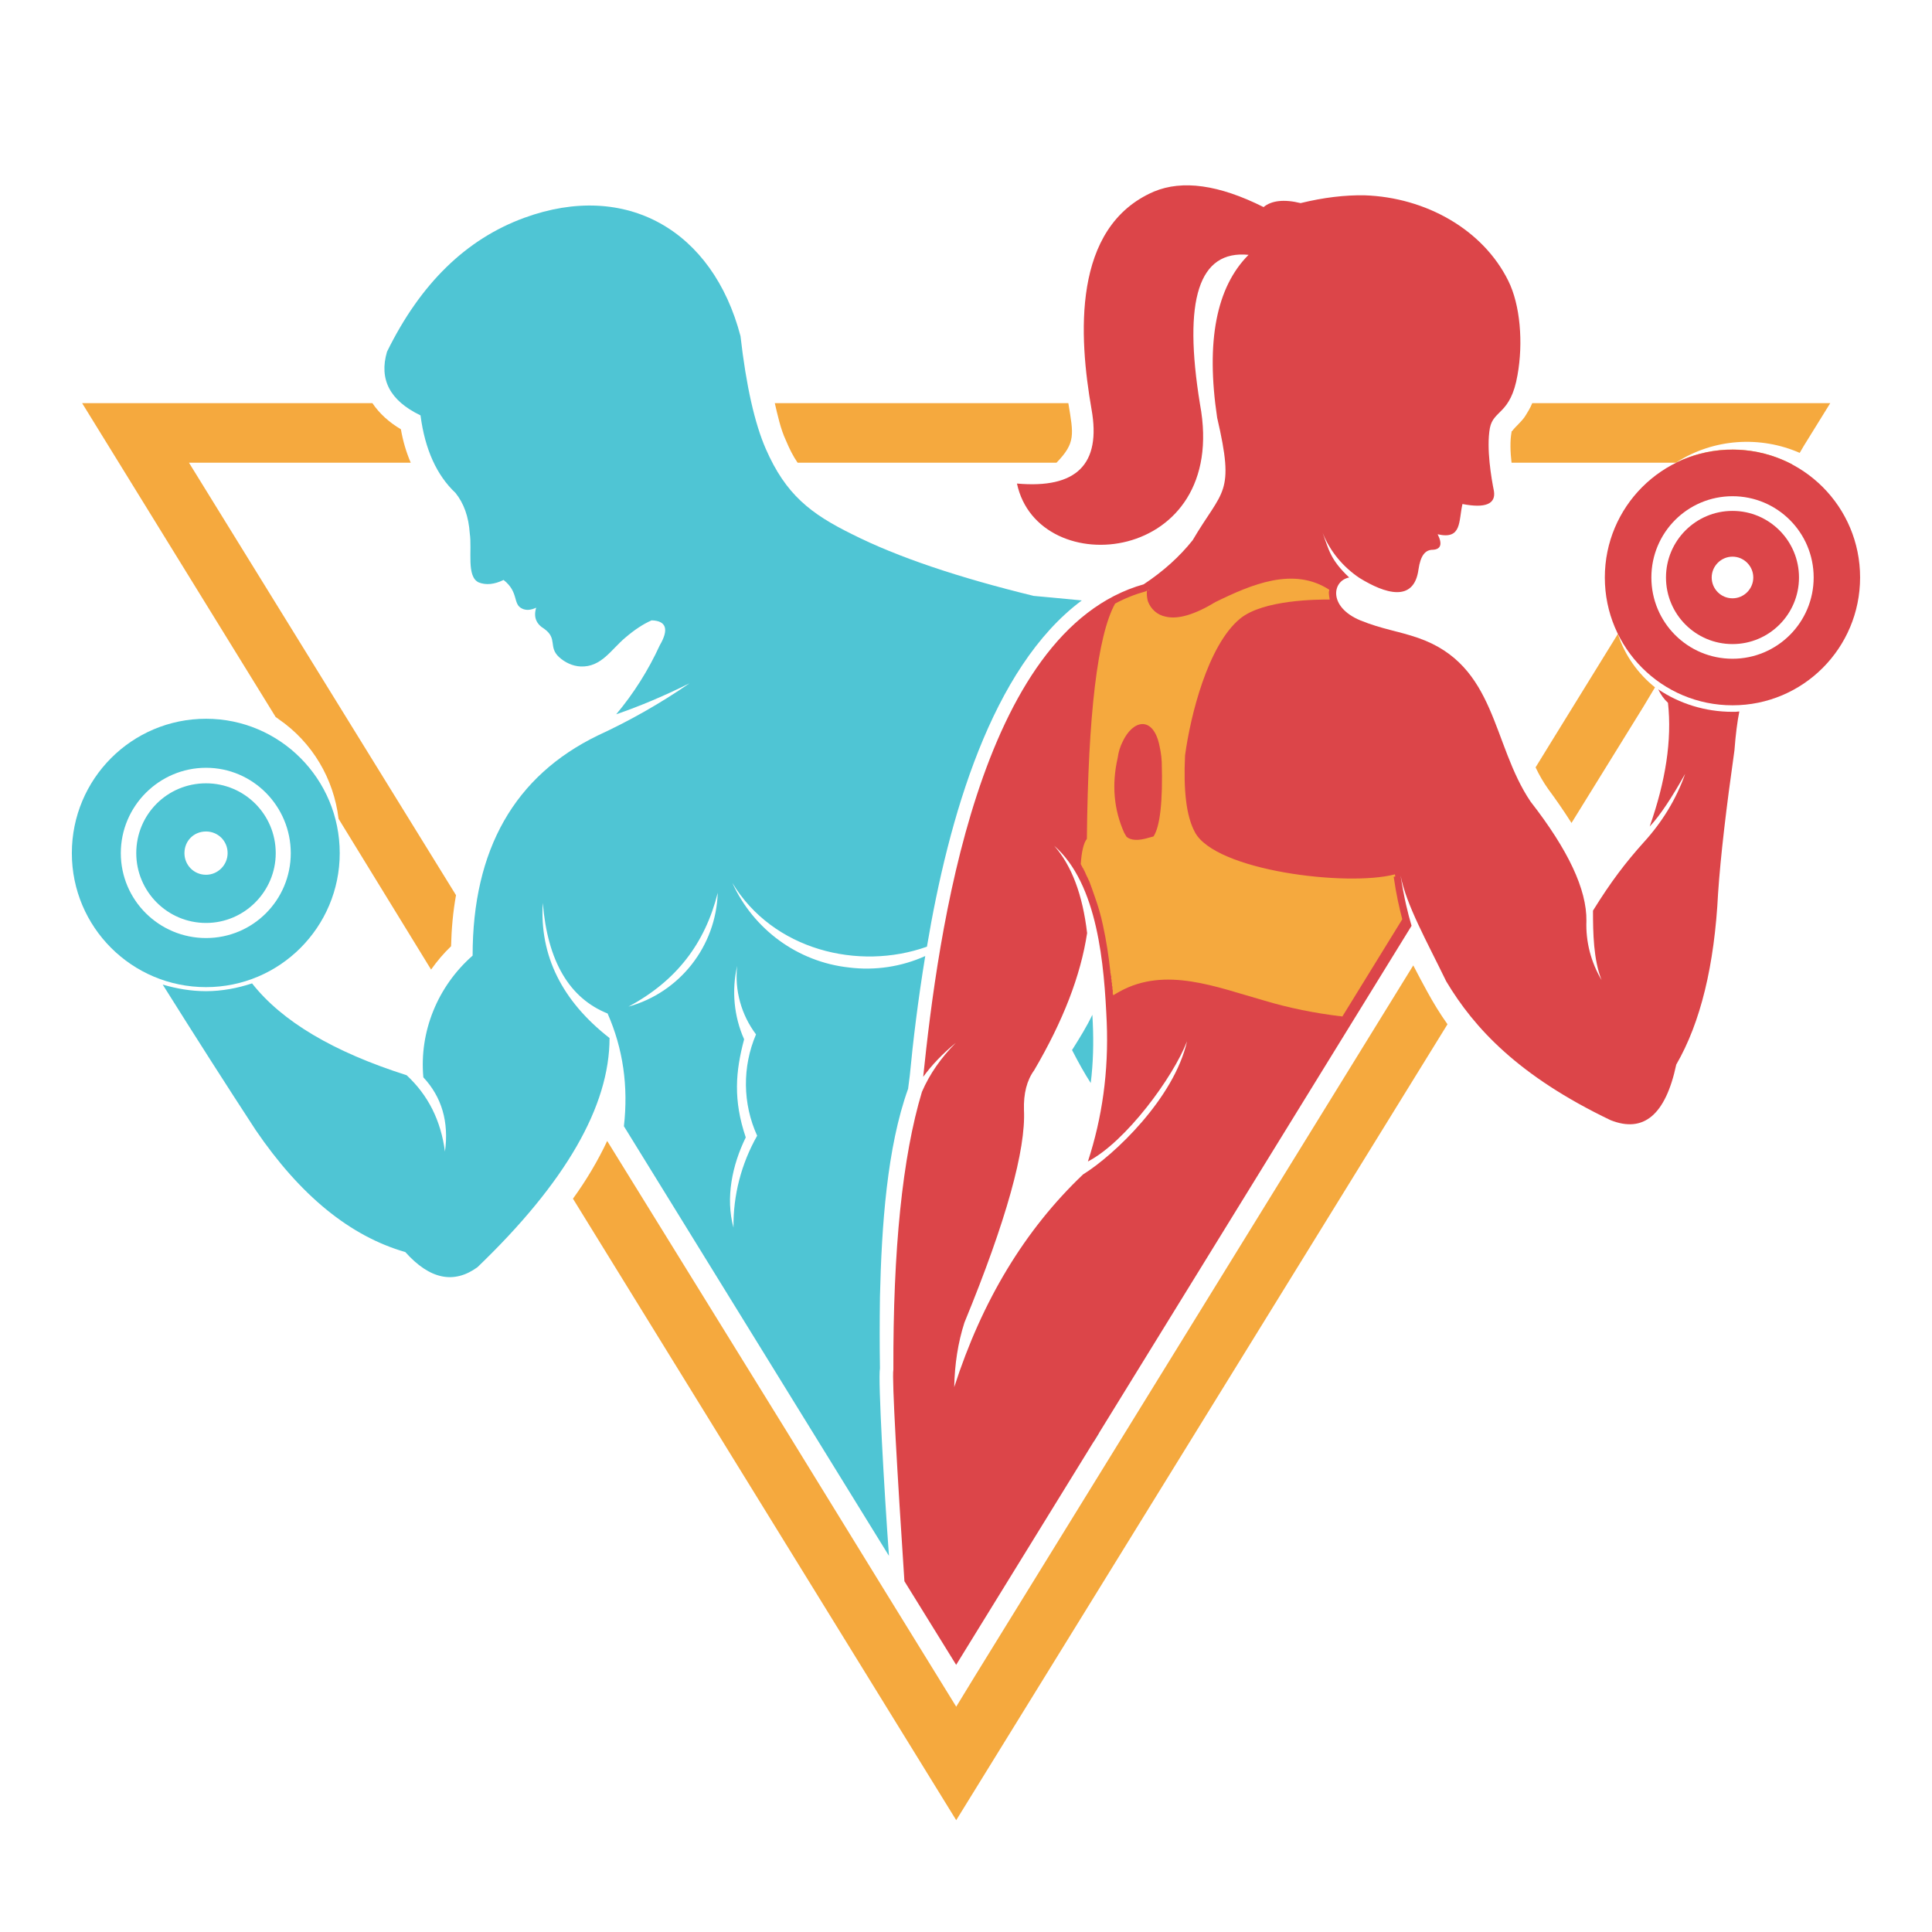
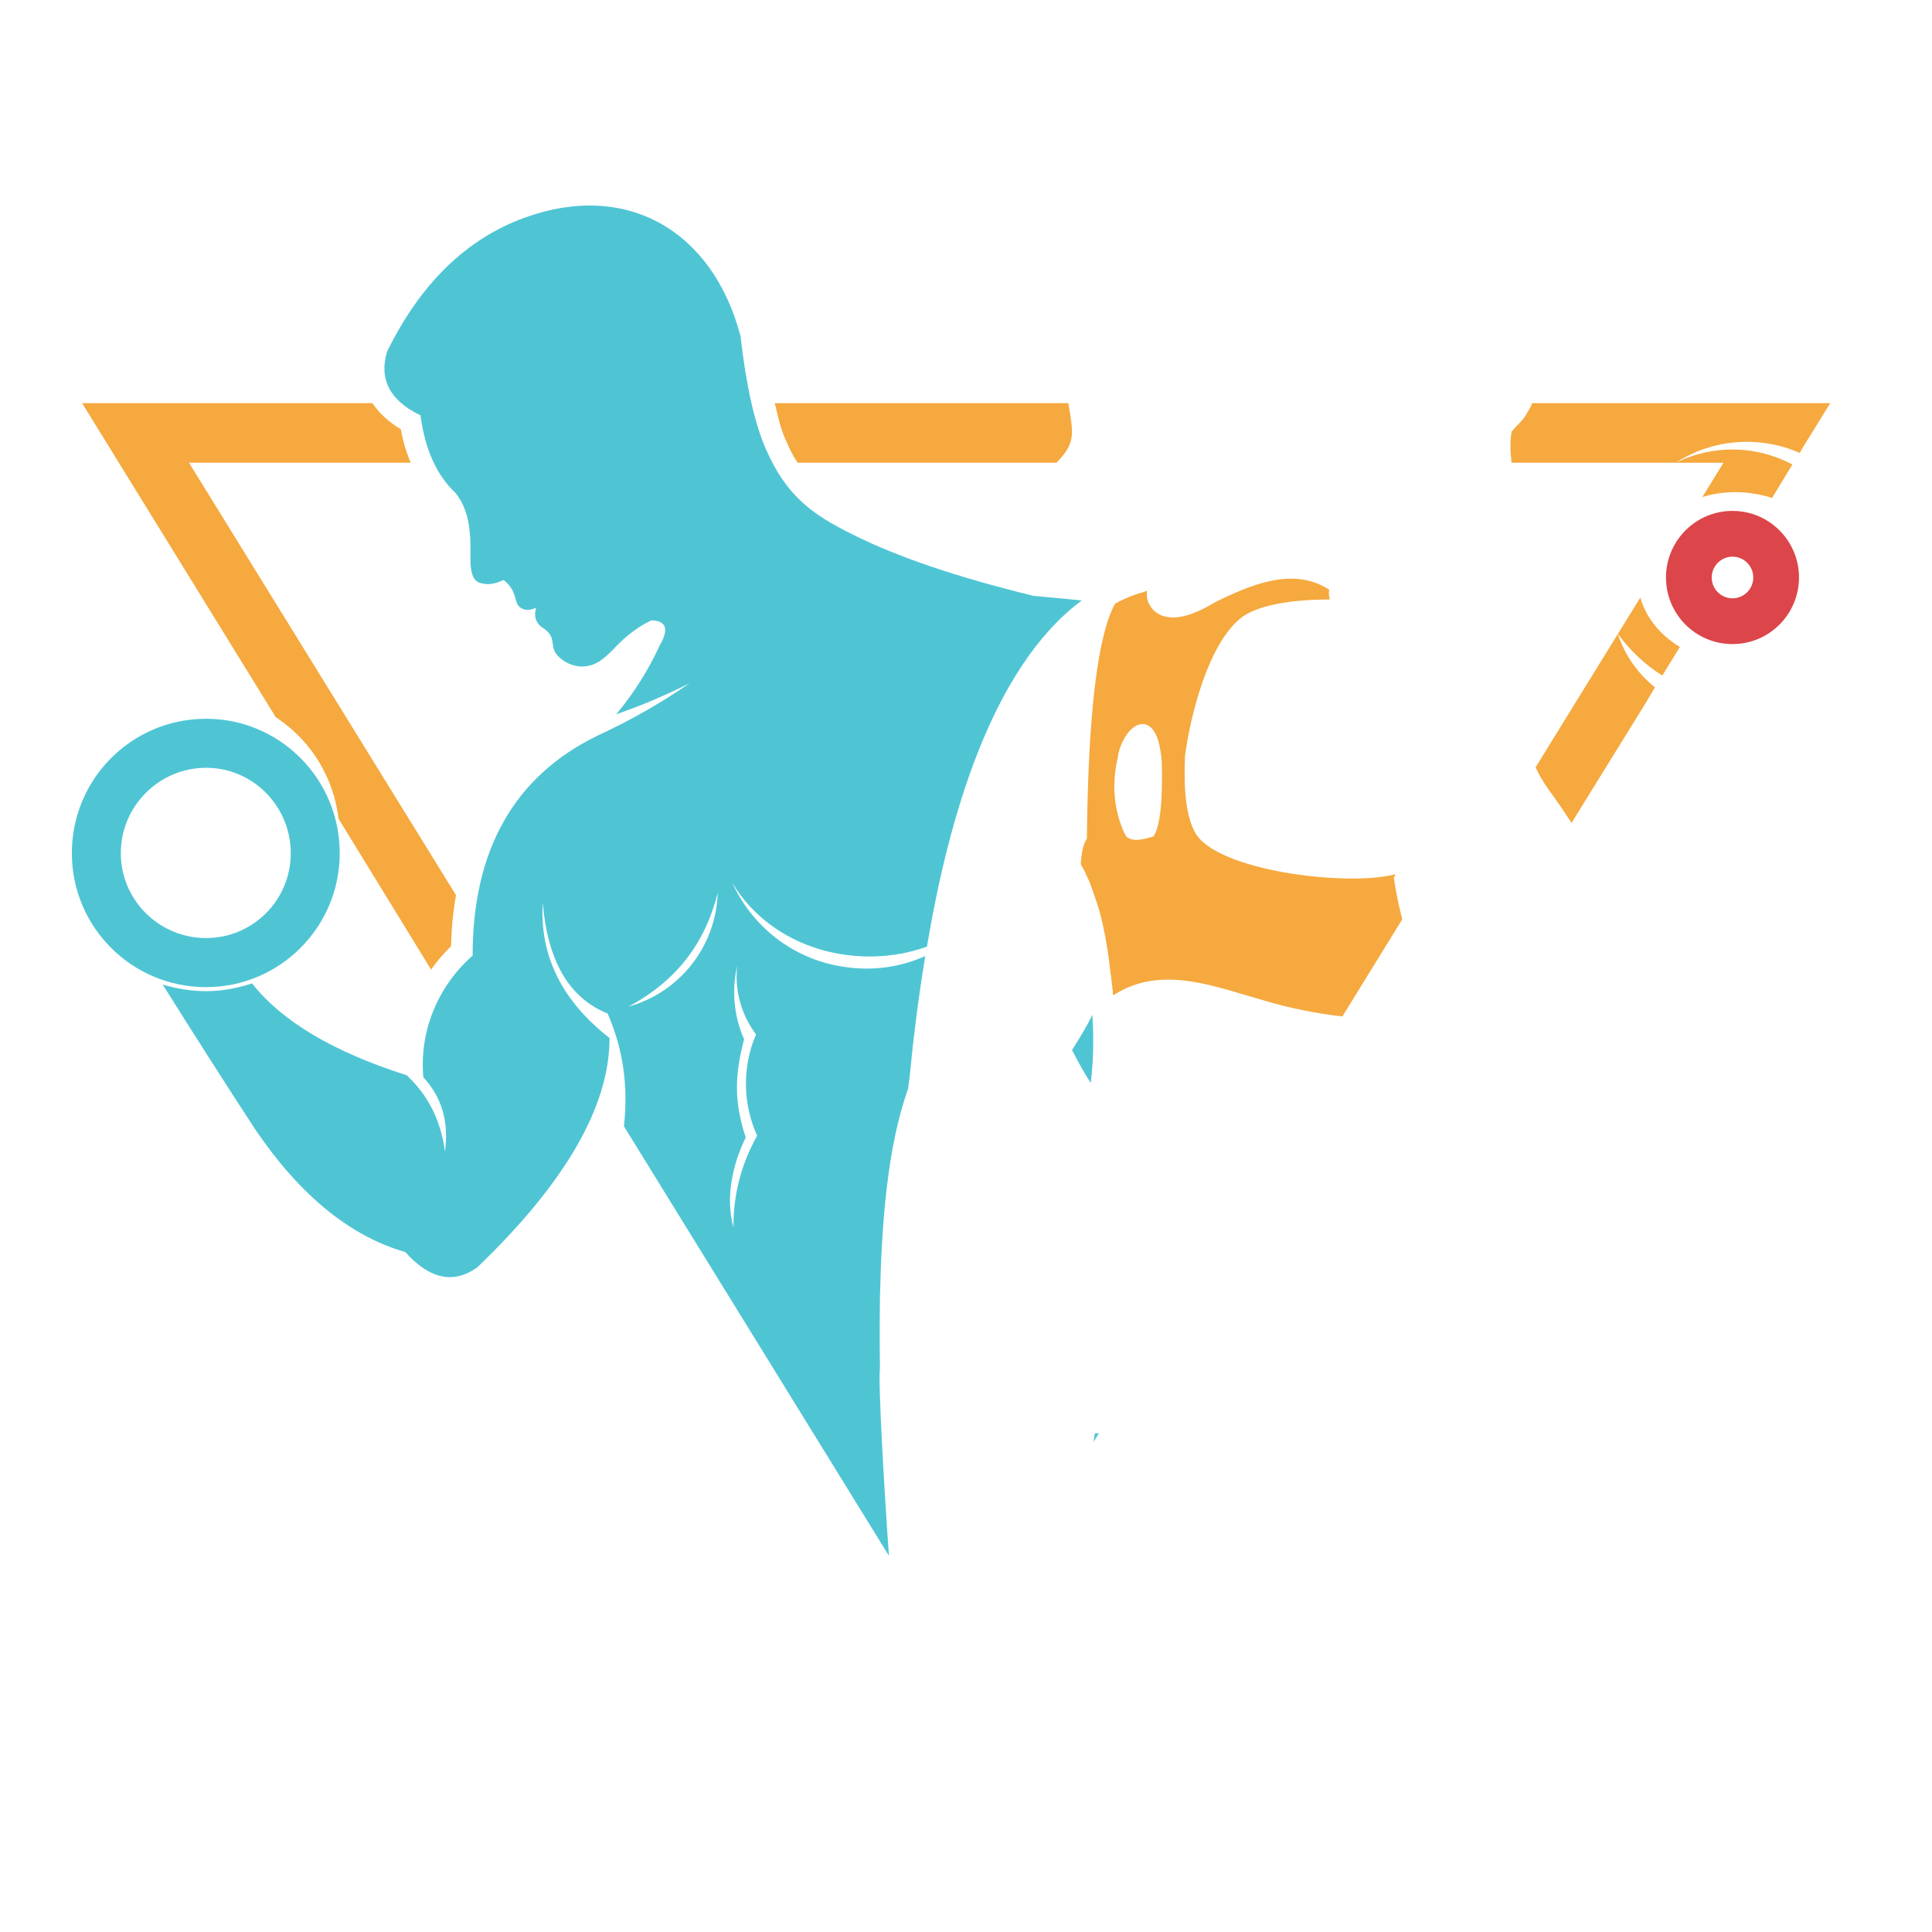
<svg xmlns="http://www.w3.org/2000/svg" version="1.1" id="Calque_1" x="0px" y="0px" width="32px" height="32px" viewBox="0 0 32 32" enable-background="new 0 0 32 32" xml:space="preserve">
  <g>
    <path fill-rule="evenodd" clip-rule="evenodd" fill="#F5A93E" d="M25.379,6.677h0.438h4.498l-0.439,0.709l0,0l-0.067,0.115   c-0.648-0.284-1.425-0.243-2.052,0.163h-0.655h-1.918h-0.148c-0.021-0.176-0.027-0.365,0-0.507c0-0.006,0-0.006,0-0.014   c0,0,0,0,0.007,0c0.067-0.088,0.142-0.142,0.21-0.237C25.299,6.833,25.346,6.759,25.379,6.677L25.379,6.677z M25.434,12.71   l0.291-0.473l0,0l1.444-2.34c0.094,0.338,0.338,0.629,0.655,0.819l-0.291,0.473c-0.283-0.176-0.533-0.413-0.736-0.69   c0.114,0.358,0.338,0.664,0.615,0.886l-0.195,0.325l0,0l-1.188,1.921c-0.129-0.203-0.265-0.399-0.386-0.562   C25.562,12.954,25.495,12.839,25.434,12.71L25.434,12.71z M28.196,8.233l0.35-0.568h-0.789c0.627-0.311,1.344-0.284,1.931,0.028   l-0.337,0.555c-0.19-0.062-0.392-0.096-0.603-0.096C28.553,8.151,28.364,8.179,28.196,8.233L28.196,8.233z" />
  </g>
  <g>
    <g>
      <path fill-rule="evenodd" clip-rule="evenodd" fill="#4FC5D4" d="M10.793,10.275c0.243,0.007,0.29,0.148,0.135,0.413    c-0.189,0.412-0.432,0.798-0.722,1.143c0.392-0.135,0.796-0.304,1.215-0.514c-0.479,0.331-0.992,0.622-1.52,0.865    c-1.377,0.669-2.073,1.887-2.073,3.646c-0.58,0.509-0.885,1.259-0.816,2.016c0.304,0.325,0.426,0.737,0.358,1.23    c-0.068-0.515-0.278-0.934-0.635-1.265c-1.216-0.387-2.066-0.893-2.56-1.521c-0.243,0.08-0.501,0.129-0.763,0.129    c-0.251,0-0.486-0.042-0.717-0.109c0.547,0.872,1.062,1.678,1.539,2.408c0.737,1.082,1.561,1.758,2.479,2.022    c0.405,0.453,0.805,0.534,1.195,0.251c1.459-1.401,2.188-2.666,2.188-3.796c-0.789-0.615-1.16-1.366-1.106-2.238    c0.08,0.966,0.439,1.577,1.074,1.832c0.256,0.583,0.345,1.204,0.27,1.867l4.39,7.116c-0.08-1.098-0.183-2.937-0.149-3.106    c-0.006-0.364-0.006-0.77,0-1.188l-0.013,0.006l0.013-0.006c0.027-1.17,0.116-2.47,0.466-3.442l0.028-0.219    c0.053-0.561,0.135-1.243,0.256-1.98c-0.391,0.176-0.829,0.245-1.269,0.189c-0.845-0.094-1.574-0.629-1.926-1.4    c0.668,1.109,2.088,1.461,3.223,1.056c0.357-2.124,1.066-4.62,2.565-5.735c-0.345-0.035-0.729-0.068-0.797-0.075    c-1.25-0.305-2.256-0.643-3.006-1.021c-0.688-0.339-1.1-0.656-1.431-1.414c-0.183-0.419-0.325-1.042-0.419-1.868    c-0.459-1.751-1.892-2.576-3.58-1.96C7.722,3.959,6.965,4.695,6.41,5.826C6.275,6.285,6.458,6.636,6.965,6.88    c0.074,0.568,0.271,0.995,0.58,1.285c0.135,0.169,0.217,0.386,0.236,0.67c0.041,0.284-0.06,0.716,0.149,0.812    c0.12,0.047,0.256,0.034,0.411-0.041c0.257,0.203,0.148,0.398,0.304,0.473c0.068,0.035,0.149,0.027,0.236-0.014    c-0.048,0.156,0,0.271,0.136,0.352c0.222,0.163,0.061,0.298,0.243,0.467c0.095,0.087,0.223,0.149,0.357,0.155    c0.345,0.014,0.507-0.284,0.743-0.48C10.51,10.431,10.651,10.337,10.793,10.275L10.793,10.275z M17.756,17.391    c0.107,0.209,0.21,0.393,0.31,0.547c0.041-0.331,0.049-0.663,0.034-0.992l-0.007-0.138c-0.095,0.199-0.209,0.38-0.323,0.563    L17.756,17.391z M18.134,23.74c-0.007,0.049-0.014,0.097-0.02,0.143l0.087-0.143H18.134z M12.522,17.133    c-0.244-0.325-0.357-0.73-0.312-1.135c-0.094,0.405-0.054,0.838,0.115,1.216c-0.142,0.534-0.183,1.001,0.027,1.625    c-0.224,0.458-0.338,1.001-0.203,1.494c-0.007-0.534,0.128-1.056,0.392-1.522C12.299,18.282,12.293,17.668,12.522,17.133    L12.522,17.133z M11.888,14.787c-0.028,0.886-0.628,1.65-1.479,1.886C11.205,16.247,11.678,15.625,11.888,14.787L11.888,14.787z" />
    </g>
  </g>
  <g>
    <path fill-rule="evenodd" clip-rule="evenodd" fill="#4FC5D4" d="M3.413,11.905c-1.23,0-2.223,0.995-2.223,2.226   c0,1.224,0.992,2.219,2.223,2.219c1.222,0,2.214-0.995,2.214-2.219C5.627,12.9,4.635,11.905,3.413,11.905L3.413,11.905z    M3.413,12.717c-0.777,0-1.412,0.635-1.412,1.414c0,0.778,0.634,1.406,1.412,1.406c0.776,0,1.403-0.628,1.403-1.406   C4.816,13.353,4.189,12.717,3.413,12.717L3.413,12.717z" />
  </g>
  <g>
-     <path fill-rule="evenodd" clip-rule="evenodd" fill="#4FC5D4" d="M3.413,12.974c-0.642,0-1.156,0.514-1.156,1.157   c0,0.635,0.515,1.156,1.156,1.156c0.635,0,1.154-0.521,1.154-1.156C4.567,13.488,4.048,12.974,3.413,12.974L3.413,12.974z    M3.413,13.772c-0.203,0-0.358,0.155-0.358,0.359c0,0.196,0.155,0.358,0.358,0.358c0.195,0,0.357-0.162,0.357-0.358   C3.771,13.927,3.608,13.772,3.413,13.772L3.413,13.772z" />
+     </g>
+   <g>
+     <g>
+       </g>
  </g>
  <g>
-     <g>
-       <path fill-rule="evenodd" clip-rule="evenodd" fill="#DC4549" d="M22.516,9.572c0.426,0.263,0.905,0.413,0.979-0.142    c0.033-0.224,0.108-0.324,0.237-0.324c0.134-0.007,0.162-0.096,0.08-0.257c0.405,0.094,0.345-0.217,0.411-0.501    c0.379,0.074,0.556,0,0.521-0.216c-0.041-0.203-0.128-0.703-0.067-1.042c0.059-0.305,0.345-0.223,0.458-0.879    c0.095-0.528,0.048-1.157-0.154-1.562c-0.419-0.846-1.364-1.379-2.377-1.414c-0.324-0.006-0.677,0.035-1.062,0.129    c-0.275-0.068-0.485-0.042-0.613,0.066c-0.743-0.372-1.345-0.453-1.816-0.257c-1.365,0.589-1.243,2.408-1.034,3.605    c0.163,0.914-0.249,1.319-1.235,1.231c0.352,1.65,3.525,1.339,3.032-1.312c-0.283-1.739-0.021-2.557,0.804-2.476    c-0.534,0.535-0.709,1.434-0.52,2.698c0.297,1.279,0.094,1.178-0.406,2.029l0,0c-0.216,0.271-0.486,0.515-0.811,0.73    c-2.74,0.771-3.409,5.81-3.652,8.158c0.142-0.196,0.325-0.387,0.54-0.563c-0.243,0.245-0.434,0.516-0.561,0.812    c-0.324,1.076-0.479,2.611-0.473,4.601c-0.027,0.129,0.067,1.759,0.183,3.504l0.857,1.385l7.543-12.241    c-0.061-0.203-0.122-0.453-0.182-0.831c0.094,0.486,0.438,1.095,0.756,1.751c0.465,0.778,1.2,1.57,2.721,2.299    c0.548,0.219,0.912-0.087,1.089-0.92c0.403-0.696,0.633-1.643,0.693-2.84c0.042-0.622,0.136-1.413,0.271-2.366    c0.02-0.265,0.047-0.474,0.081-0.643c-0.039,0.006-0.074,0.006-0.113,0.006c-0.454,0-0.88-0.136-1.23-0.372    c0.041,0.087,0.095,0.162,0.161,0.223c0.068,0.616-0.039,1.299-0.303,2.049c0.177-0.189,0.371-0.487,0.587-0.872    c-0.146,0.418-0.385,0.805-0.688,1.136c-0.298,0.332-0.541,0.649-0.838,1.129c0,0.366,0.007,0.812,0.142,1.15    c-0.176-0.297-0.264-0.636-0.251-0.98c0.007-0.521-0.303-1.178-0.925-1.976c-0.647-0.96-0.56-2.259-1.862-2.711    c-0.332-0.115-0.594-0.143-0.959-0.291c-0.533-0.223-0.466-0.656-0.183-0.71c-0.317-0.298-0.338-0.466-0.439-0.737    C22.03,9.133,22.245,9.39,22.516,9.572L22.516,9.572z M18.019,19.238c0.237-0.725,0.345-1.49,0.312-2.306    c-0.042-0.942-0.143-2.288-0.871-2.924c0.289,0.325,0.472,0.812,0.546,1.447c-0.107,0.704-0.397,1.454-0.877,2.272    c-0.122,0.168-0.177,0.386-0.169,0.656c0.033,0.655-0.291,1.833-0.986,3.523c-0.107,0.332-0.162,0.691-0.169,1.069    c0.459-1.427,1.168-2.605,2.134-3.523c0.514-0.318,1.506-1.259,1.722-2.205C19.431,17.844,18.646,18.913,18.019,19.238    L18.019,19.238z" />
    </g>
-   </g>
  <g>
-     <path fill-rule="evenodd" clip-rule="evenodd" fill="#DC4549" d="M28.696,7.448c-1.17,0-2.115,0.947-2.115,2.117   c0,1.17,0.945,2.117,2.115,2.117c1.168,0,2.113-0.947,2.113-2.117C30.81,8.395,29.864,7.448,28.696,7.448L28.696,7.448z    M28.696,8.219c-0.744,0-1.344,0.602-1.344,1.346c0,0.744,0.6,1.346,1.344,1.346c0.741,0,1.344-0.602,1.344-1.346   C30.04,8.821,29.438,8.219,28.696,8.219L28.696,8.219z" />
-   </g>
-   <g>
-     <path fill-rule="evenodd" clip-rule="evenodd" fill="#DC4549" d="M28.696,8.462c-0.609,0-1.102,0.495-1.102,1.103   c0,0.609,0.492,1.103,1.102,1.103c0.607,0,1.101-0.494,1.101-1.103C29.797,8.957,29.304,8.462,28.696,8.462L28.696,8.462z    M28.696,9.22c-0.19,0-0.345,0.156-0.345,0.345c0,0.19,0.154,0.345,0.345,0.345c0.188,0,0.344-0.155,0.344-0.345   C29.04,9.376,28.885,9.22,28.696,9.22L28.696,9.22z" />
+     <path fill-rule="evenodd" clip-rule="evenodd" fill="#DC4549" d="M28.696,8.462c-0.609,0-1.102,0.495-1.102,1.103   c0,0.609,0.492,1.103,1.102,1.103c0.607,0,1.101-0.494,1.101-1.103C29.797,8.957,29.304,8.462,28.696,8.462L28.696,8.462z    M28.696,9.22c-0.19,0-0.345,0.156-0.345,0.345c0,0.19,0.154,0.345,0.345,0.345c0.188,0,0.344-0.155,0.344-0.345   C29.04,9.376,28.885,9.22,28.696,9.22L28.696,9.22" />
  </g>
  <g>
    <path fill-rule="evenodd" clip-rule="evenodd" fill="#F5A93E" d="M19.012,9.775l0.014,0.007V9.769L19.012,9.775L19.012,9.775z    M18.997,9.782c-0.006,0.061,0,0.114,0.015,0.175c0.047,0.129,0.154,0.23,0.298,0.257c0.201,0.048,0.479-0.034,0.823-0.243   c0.595-0.291,1.29-0.589,1.884-0.203c0,0.014-0.007,0.027-0.007,0.04c0,0.041,0.007,0.082,0.014,0.122   c-0.197,0-1.101,0-1.486,0.318c-0.533,0.44-0.822,1.61-0.91,2.266c-0.027,0.581,0.02,1.001,0.161,1.265   c0.33,0.642,2.519,0.912,3.315,0.703l0.007,0.035l-0.027,0.006c0.042,0.297,0.095,0.521,0.142,0.703l-0.992,1.61   c-0.459-0.054-0.89-0.142-1.296-0.264c-0.791-0.223-1.634-0.568-2.391-0.15c-0.042,0.021-0.074,0.044-0.108,0.063l0,0l0,0   c0-0.007,0-0.016-0.008-0.02l0,0l0,0l0,0v-0.009l0,0l0,0l0,0c0-0.007,0-0.014,0-0.02l0,0v-0.007l0,0l0,0l0,0l0,0   c0-0.009,0-0.021,0-0.028l0,0l0,0l0,0l0,0l0,0l0,0c-0.006-0.014-0.006-0.02-0.006-0.026l0,0l0,0v-0.007l0,0l0,0   c0-0.009,0-0.013,0-0.02l0,0l0,0l0,0v-0.009l0,0l0,0l0,0l0,0c-0.007-0.004-0.007-0.013-0.007-0.025l0,0l0,0l0,0l0,0   c0-0.007,0-0.021,0-0.026l0,0l0,0l0,0l0,0v-0.007l0,0l0,0l0,0c-0.007-0.009-0.007-0.015-0.007-0.021l0,0l0,0l0,0v-0.007l0,0l0,0   c0-0.007,0-0.013,0-0.026l0,0l0,0l0,0c-0.006-0.008-0.006-0.014-0.006-0.027l0,0l0,0l0,0l0,0v-0.008l0,0c0-0.006,0-0.013,0-0.02   l0,0l0,0l0,0v-0.006l0,0l0,0c-0.007-0.007-0.007-0.014-0.007-0.02l0,0l0,0V16.14l0,0l0,0l0,0c0-0.007,0-0.015-0.007-0.027l0,0l0,0   l0,0l0,0v-0.02l0,0l0,0c-0.027-0.25-0.067-0.515-0.122-0.764c-0.033-0.162-0.081-0.325-0.135-0.474   c-0.034-0.095-0.062-0.183-0.094-0.263l0,0l0,0l0,0c-0.008-0.008-0.008-0.015-0.008-0.015l0,0l0,0l0,0l0,0l0,0   c-0.006-0.005-0.006-0.014-0.006-0.014l0,0l0,0l0,0l0,0c0-0.006-0.008-0.012-0.008-0.012v-0.007l0,0l0,0l0,0l0,0   c0,0-0.007-0.007-0.007-0.014l0,0l0,0l0,0l0,0l0,0l0,0c0,0-0.007-0.006-0.007-0.013l0,0l0,0l0,0l0,0l0,0c0,0,0-0.007-0.007-0.007   v-0.006l0,0l0,0l0,0l0,0l0,0l0,0l0,0l0,0c0,0,0-0.007-0.007-0.014l0,0l0,0l0,0l0,0l0,0l0,0l0,0l0,0c0,0,0-0.007-0.006-0.013l0,0   l0,0l0,0l0,0l0,0c0,0,0-0.007-0.007-0.014l0,0l0,0l0,0l0,0l0,0l0,0l0,0c0,0,0-0.007,0-0.013l0,0h-0.007l0,0l0,0l0,0l0,0   c0,0,0-0.007,0-0.014l0,0l0,0h-0.006l0,0l0,0l0,0c0,0,0-0.007,0-0.014l0,0l0,0h-0.008l0,0l0,0l0,0v-0.006l0,0l0,0v-0.006l0,0l0,0   l0,0c-0.007,0-0.007-0.007-0.007-0.007l0,0l0,0l0,0v-0.007l0,0l0,0l0,0c-0.007,0-0.007-0.007-0.007-0.007l0,0l0,0v-0.006l0,0l0,0   l0,0c-0.007,0-0.007-0.007-0.007-0.007l0,0l0,0l0,0l0,0l0,0l0,0l0,0c-0.007-0.006-0.007-0.006-0.007-0.014l0,0l0,0l0,0l0,0l0,0l0,0   l0,0c-0.007-0.007-0.007-0.007-0.007-0.013l0,0l0,0l0,0l0,0l0,0l0,0c-0.006-0.007-0.006-0.007-0.006-0.014l0,0l0,0l0,0l0,0l0,0l0,0   l0,0c-0.007,0-0.007-0.006-0.007-0.006l0,0l0,0l0,0l0,0l0,0l0,0V14.32l0,0l0,0l0,0c-0.007,0-0.007-0.006-0.007-0.006l0,0l0,0   v-0.006l0,0c0.014-0.204,0.047-0.346,0.101-0.414c0.021-2.07,0.177-3.368,0.467-3.896c0.161-0.088,0.331-0.155,0.506-0.203   L18.997,9.782z M19.106,13.854c-0.026,0.007-0.055,0.014-0.074,0.02c-0.177,0.054-0.297,0.048-0.372-0.013   c-0.014-0.02-0.027-0.048-0.04-0.068c-0.169-0.378-0.21-0.792-0.108-1.238c0.014-0.102,0.041-0.189,0.082-0.27   c0.168-0.359,0.486-0.426,0.6,0.02c0.02,0.088,0.042,0.19,0.048,0.312C19.262,13.278,19.213,13.691,19.106,13.854L19.106,13.854z" />
  </g>
  <g>
-     <path fill-rule="evenodd" clip-rule="evenodd" fill="#F5A93E" d="M13.042,23.728l1.586,2.578l0,0l1.21,1.962l0.311-0.509   l7.259-11.769c0.082,0.157,0.156,0.299,0.23,0.432c0.103,0.189,0.216,0.373,0.337,0.543l-8.137,13.183L9.49,19.854   c0.217-0.299,0.411-0.624,0.567-0.956L13.042,23.728z" />
-   </g>
+     </g>
  <g>
    <path fill-rule="evenodd" clip-rule="evenodd" fill="#F5A93E" d="M12.833,6.677h4.862c0.087,0.527,0.122,0.657-0.196,0.987h-4.288   c-0.075-0.108-0.135-0.229-0.195-0.372C12.928,7.104,12.881,6.88,12.833,6.677L12.833,6.677z" />
  </g>
  <g>
    <path fill-rule="evenodd" clip-rule="evenodd" fill="#F5A93E" d="M1.36,6.677h4.808C6.281,6.846,6.444,6.995,6.64,7.11   c0.034,0.196,0.088,0.378,0.163,0.554H3.13l4.423,7.163c-0.049,0.27-0.075,0.555-0.082,0.846c-0.121,0.115-0.229,0.243-0.331,0.386   l-1.532-2.497c-0.08-0.662-0.432-1.265-0.992-1.65C4.6,11.898,4.58,11.885,4.567,11.878L1.36,6.677z" />
  </g>
</svg>